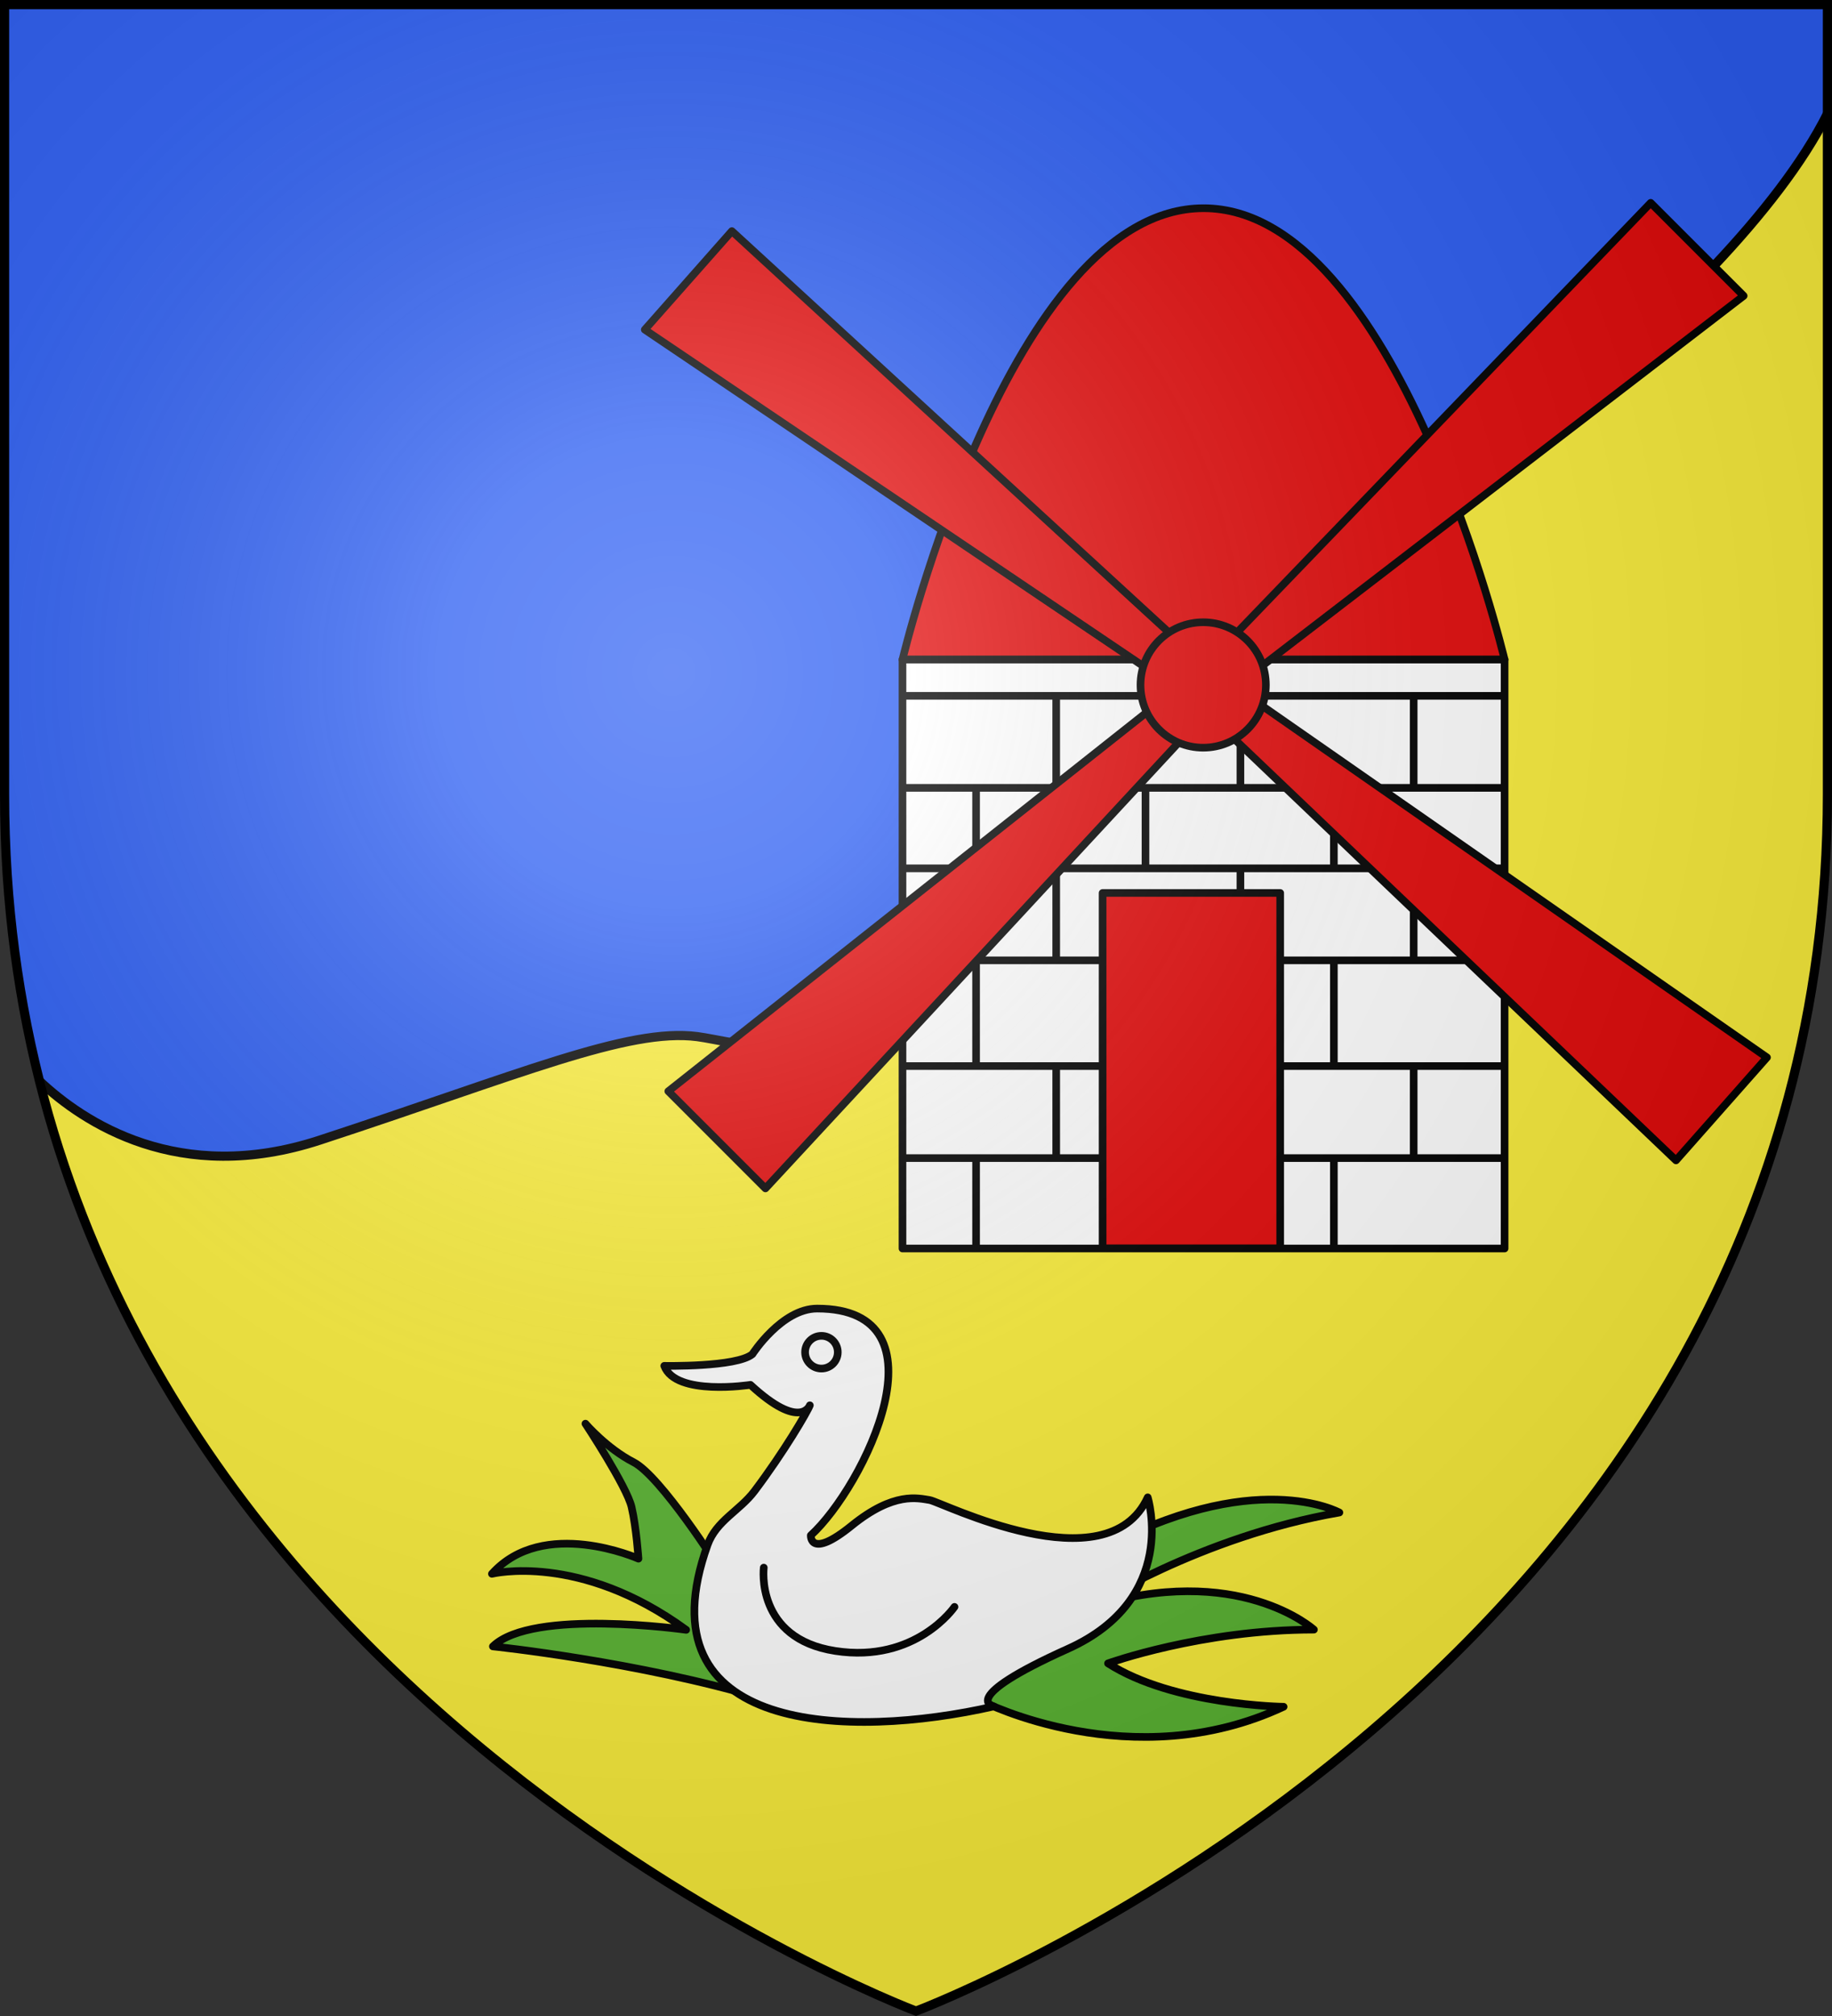
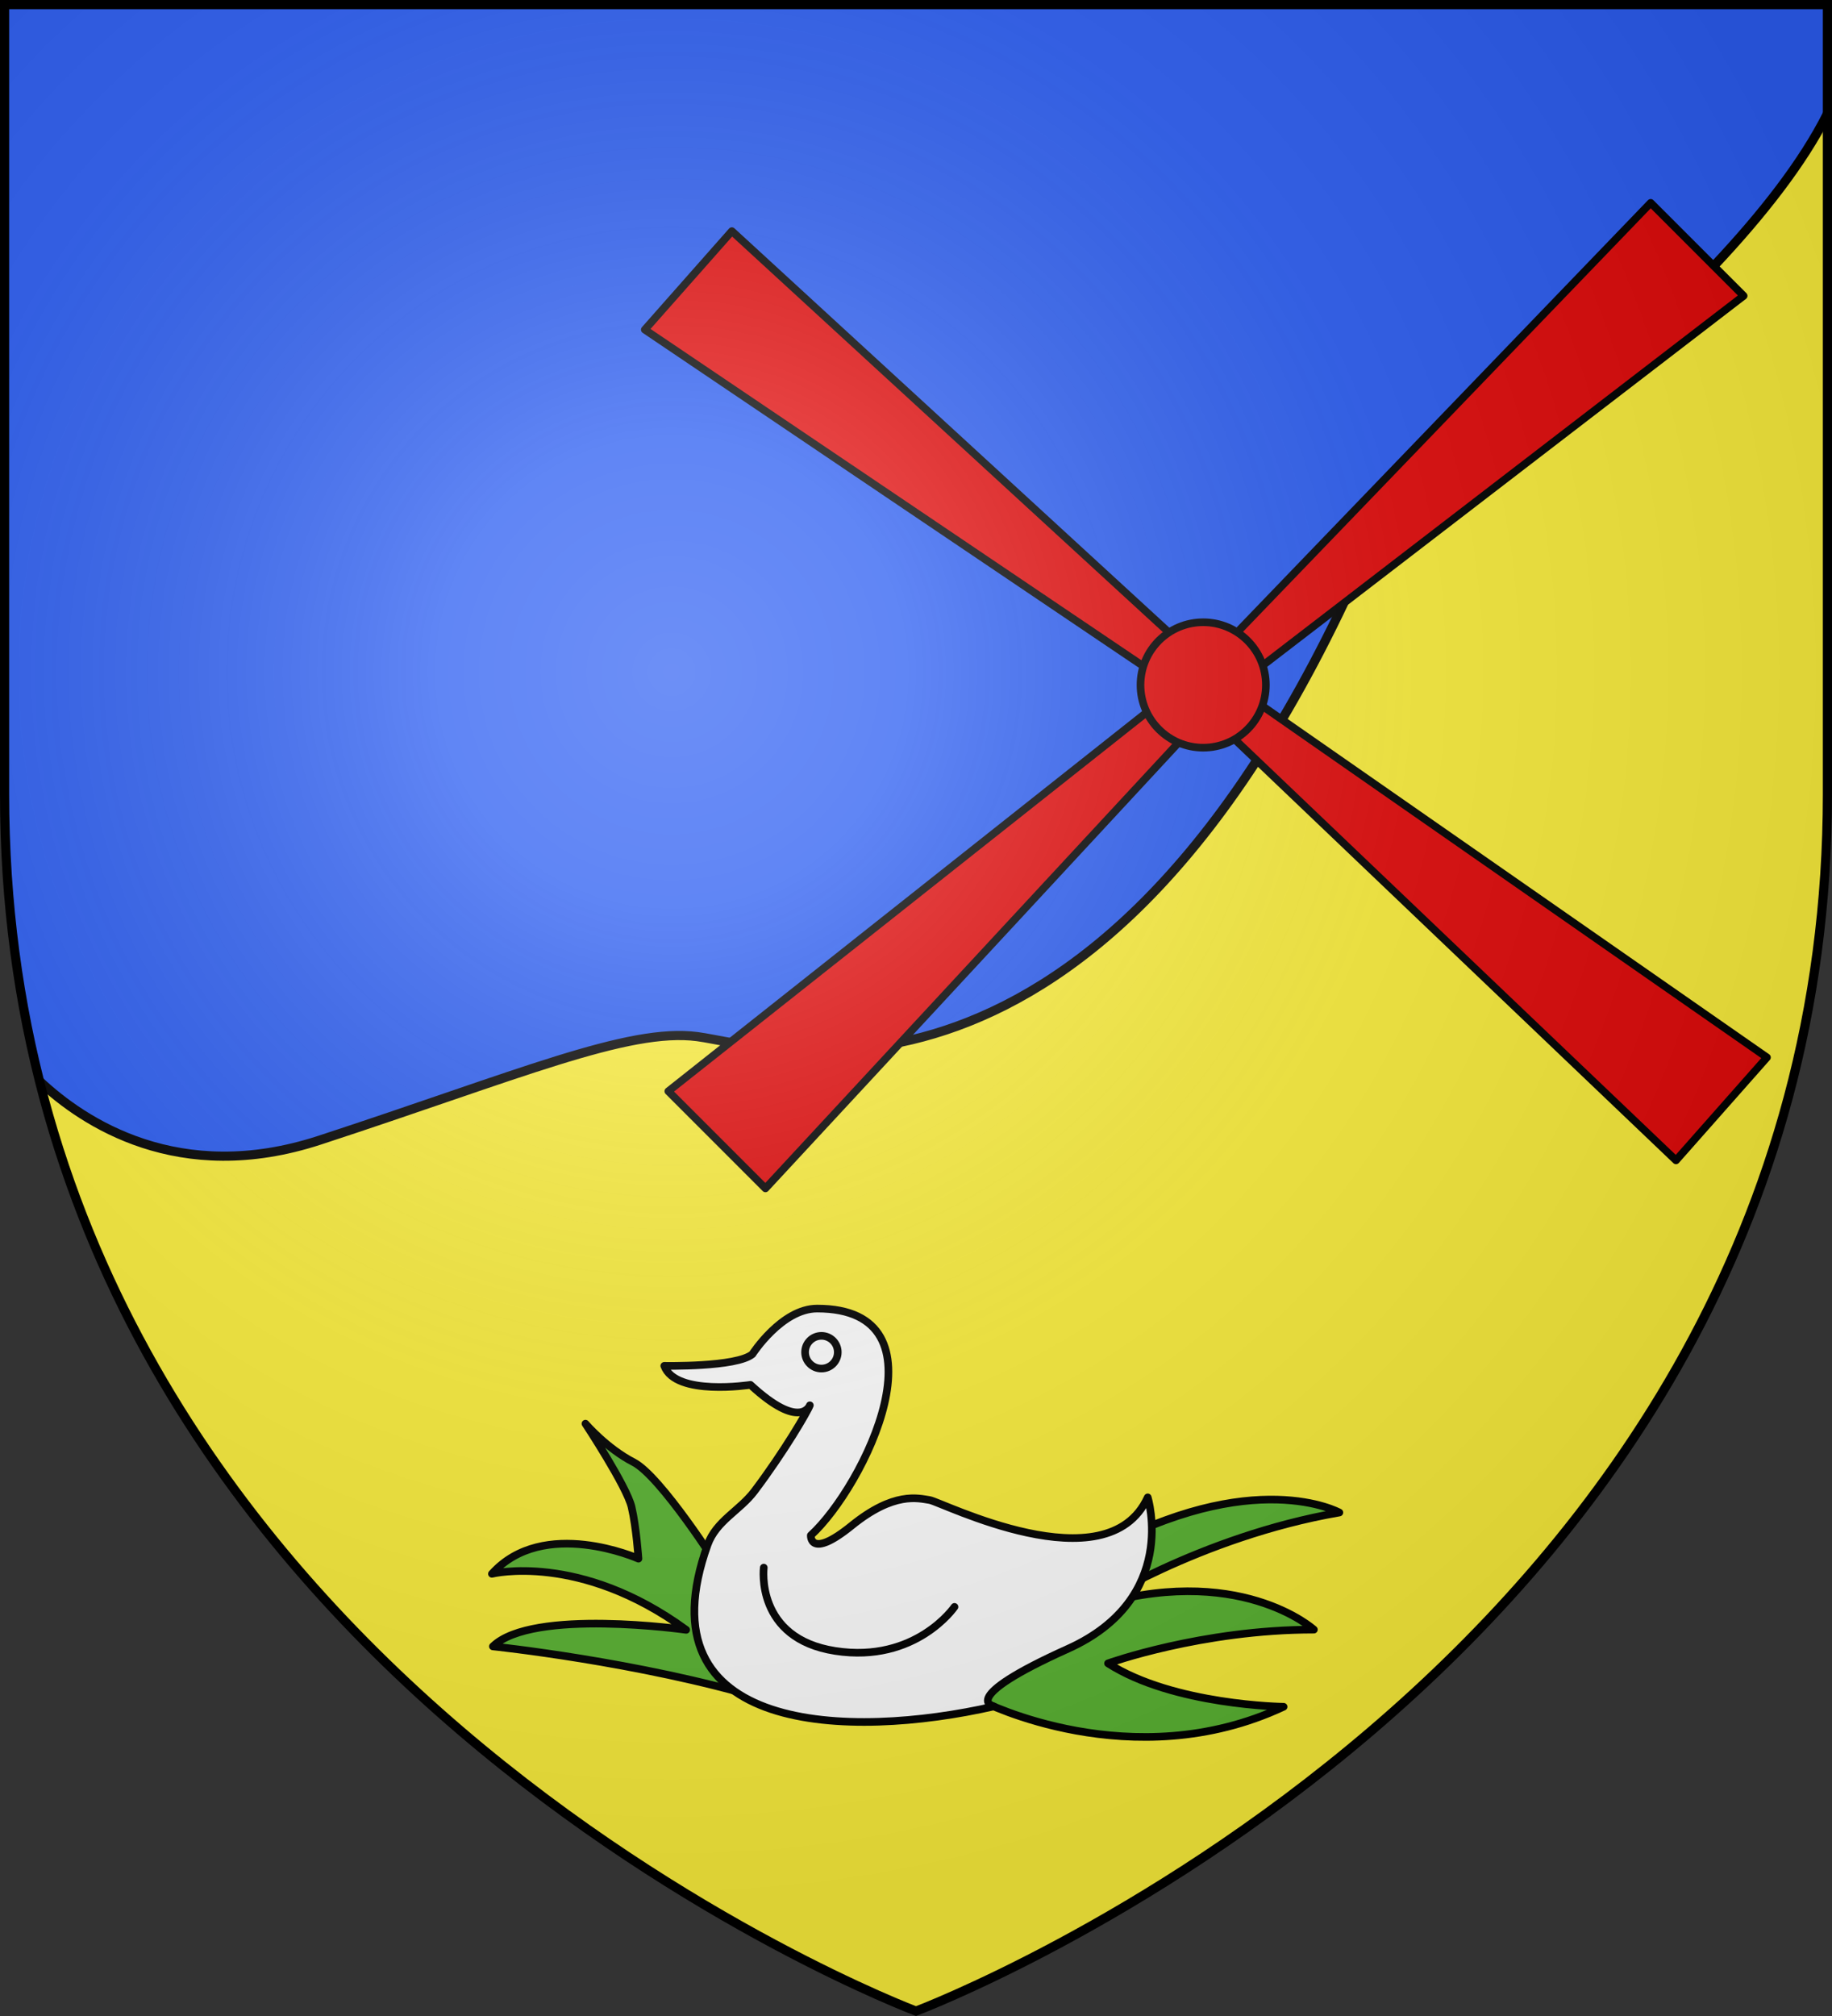
<svg xmlns="http://www.w3.org/2000/svg" width="600" height="660" viewBox="-300 -300 600 660">
  <rect x="-300" y="-300" width="600" height="660" fill="#333333" stroke="none" />
  <radialGradient id="a" cx="-80" cy="-80" r="405" gradientTransform="matrix(1 0 0 1 0 -.05)" gradientUnits="userSpaceOnUse">
    <stop offset="0" stop-color="#fff" stop-opacity=".31" />
    <stop offset=".19" stop-color="#fff" stop-opacity=".25" />
    <stop offset=".6" stop-color="#6b6b6b" stop-opacity=".125" />
    <stop offset="1" stop-opacity=".125" />
  </radialGradient>
  <path fill="#2b5df2" d="M-298.5-298.5h597v258.543C298.5 246.291 0 358.5 0 358.5S-298.5 246.291-298.5-39.957z" />
  <path fill="#fcef3c" d="M298.5-262.768c-32.103 64.24-151.898 146.04-151.898 146.04C59.834 79.263-48.858 42.341-71.62 39.372c-22.76-2.97-58.633 12.621-123.697 33.904-46.112 15.084-77.415-5.87-91.752-19.363C-232.375 271.056 0 358.398 0 358.398s298.5-112.19 298.5-398.394z" />
  <g stroke="#000">
    <path fill="none" stroke-width="3" d="M298.5-262.768c-32.103 64.24-151.898 146.04-151.898 146.04C59.834 79.263-48.858 42.341-71.62 39.372c-22.76-2.97-58.633 12.621-123.697 33.904-46.112 15.084-77.415-5.87-91.752-19.363" />
    <g stroke-linejoin="round" stroke-width="1.669">
-       <path fill="#e20909" d="M-612.325-47.853s23.526-98.644 65.82-98.644 65.818 98.644 65.818 98.644z" transform="matrix(1.498 0 0 1.498 912.839 -12.378)" />
-       <path fill="#fff" d="M-480.687-47.853V80.853h-131.638V-47.853z" transform="matrix(1.498 0 0 1.498 912.839 -12.378)" />
-       <path fill="none" d="M-578.718 40.927v20.056m40.276-20.05v20.056m37.876-19.92v19.95m-95.67.06v19.71m37.038-19.77v19.627m41.186-19.484v19.592m-94.551-39.771h131.804M-612.468 61.09h131.852m-98.102-63.376v20.057m40.276-20.051v20.325m37.876-20.188v19.95m-95.67-.143v23.158m37.038-23.015V40.75m41.186-22.801V40.94m-94.551-43.17h131.804m-131.709 20.107h131.852m-98.102-57.865v20.056m40.276-20.05v20.097m37.876-19.96v19.95m-95.67-.144v17.822m37.038-17.679V-2.52m41.186-17.232v17.304m-94.551-37.483h131.804m-131.709 20.108h131.852" transform="matrix(1.498 0 0 1.498 912.839 -12.378)" />
      <g fill="#e20909" transform="matrix(1.498 0 0 1.498 912.839 -12.378)">
        <path d="M-556.742-38.057-663.525 46.48l21.236 21.235 92.626-99.907 11.325-10.719 109.918-84.435-20.325-20.325-92.626 96.165z" />
        <path d="m-535.1-38.723 111.778 77.813-19.89 22.5-98.592-94.024-11.963-10.002-114.9-77.519 19.037-21.536 98.362 90.29z" />
-         <path stroke-linecap="round" d="M-568.576 3.15h38.83v77.66h-38.83z" />
        <circle cx="-546.582" cy="-42.307" r="13.706" stroke-linecap="round" />
      </g>
    </g>
    <g stroke-linecap="round" stroke-linejoin="round" stroke-width="2.242">
      <path fill="#5ab532" d="M-651.494 160.388c-1.012-1.82-18-28.313-25.887-32.358s-14.157-11.326-14.157-11.326 12.134 18.404 13.55 24.472c1.416 6.067 2.022 15.168 2.022 15.168s-27.882-12.426-43.041 4.449c0 0 25.741-6.435 57.06 16.446 0 0-45.19-6.436-56.774 4.862 0 0 42.759 4.433 79.511 15.444s64.344.715 64.344.715 43.907 22.396 88.4 1.565c0 0-32.358-.404-51.571-12.74 0 0 27.504-9.91 60.47-9.91 0 0-22.247-20.225-65.93-6.472 0 0 32.358-20.831 73.413-27.91 0 0-25.078-13.954-71.19 11.528z" transform="matrix(1.115 0 0 1.115 662.803 35.956)" />
      <path fill="#fff" d="M-642.499 96.297s8.601-13.385 19.025-13.385c39.574 0 13.711 52.395-1.864 66.583 0 0-.43 7.222 12.012-2.86s19.52-8.008 22.881-7.507c3.36.5 52.054 25.383 64.067-.787 0 0 9.295 29.745-23.453 44.475s-21.742 16.905-21.742 16.905c-42.313 9.649-104.106 8.322-84.075-47.463 2.53-7.046 9.397-9.97 13.762-15.758 8.661-11.483 15.614-23.387 16.262-25.187 0 0-2.717 7.58-17.447-6.006 0 0-22.023 3.432-25.312-5.578 0 0 21.236.43 25.884-3.432" transform="matrix(1.115 0 0 1.115 662.803 35.956)" />
      <g fill="none" transform="matrix(1.115 0 0 1.115 662.803 35.956)">
        <path d="M-639.158 158.973s-2.629 20.83 21.033 24.47 34.988-12.943 34.988-12.943" />
        <circle cx="-622.22" cy="95.722" r="4.803" />
      </g>
    </g>
  </g>
  <path fill="url(#a)" d="M-298.5-298.5h597V-40C298.5 246.2 0 358.39 0 358.39S-298.5 246.2-298.5-40z" transform="matrix(1 0 0 1 0 .05)" />
  <path fill="none" stroke="#000" stroke-width="3" d="M-298.5-298.5h597v258.503C298.5 246.206 0 358.398 0 358.398S-298.5 246.206-298.5-39.997z" />
</svg>